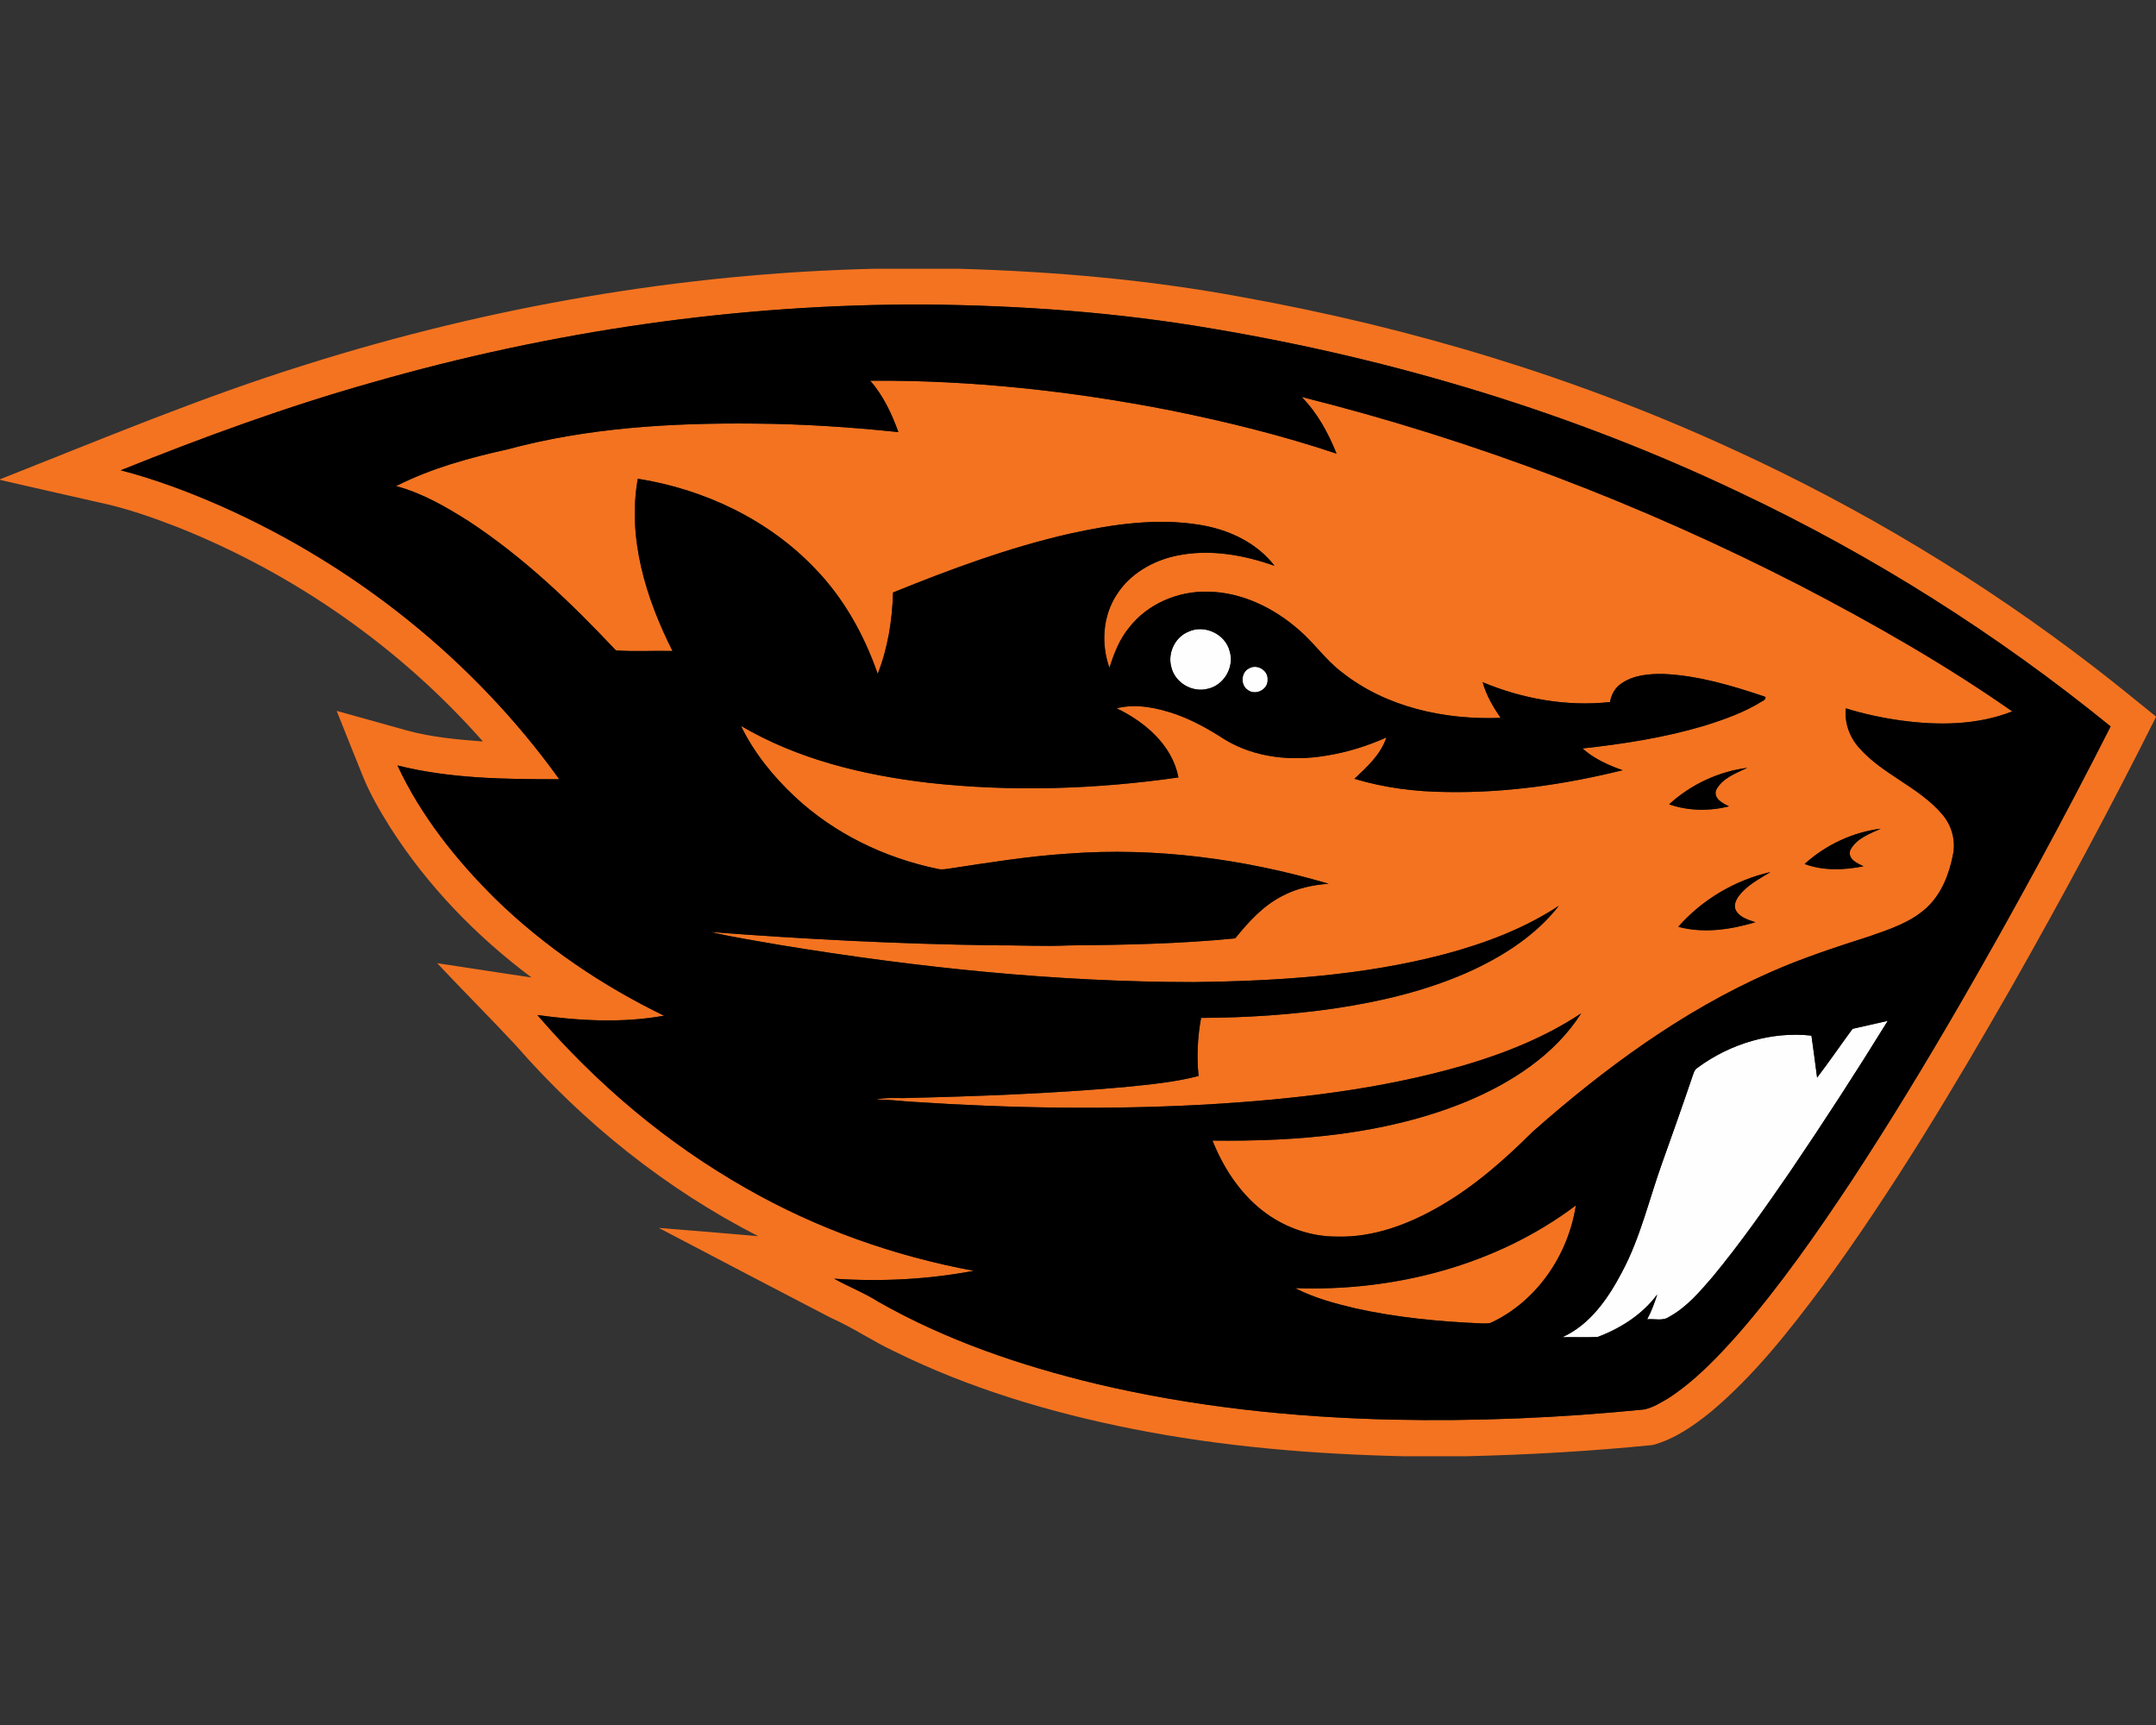
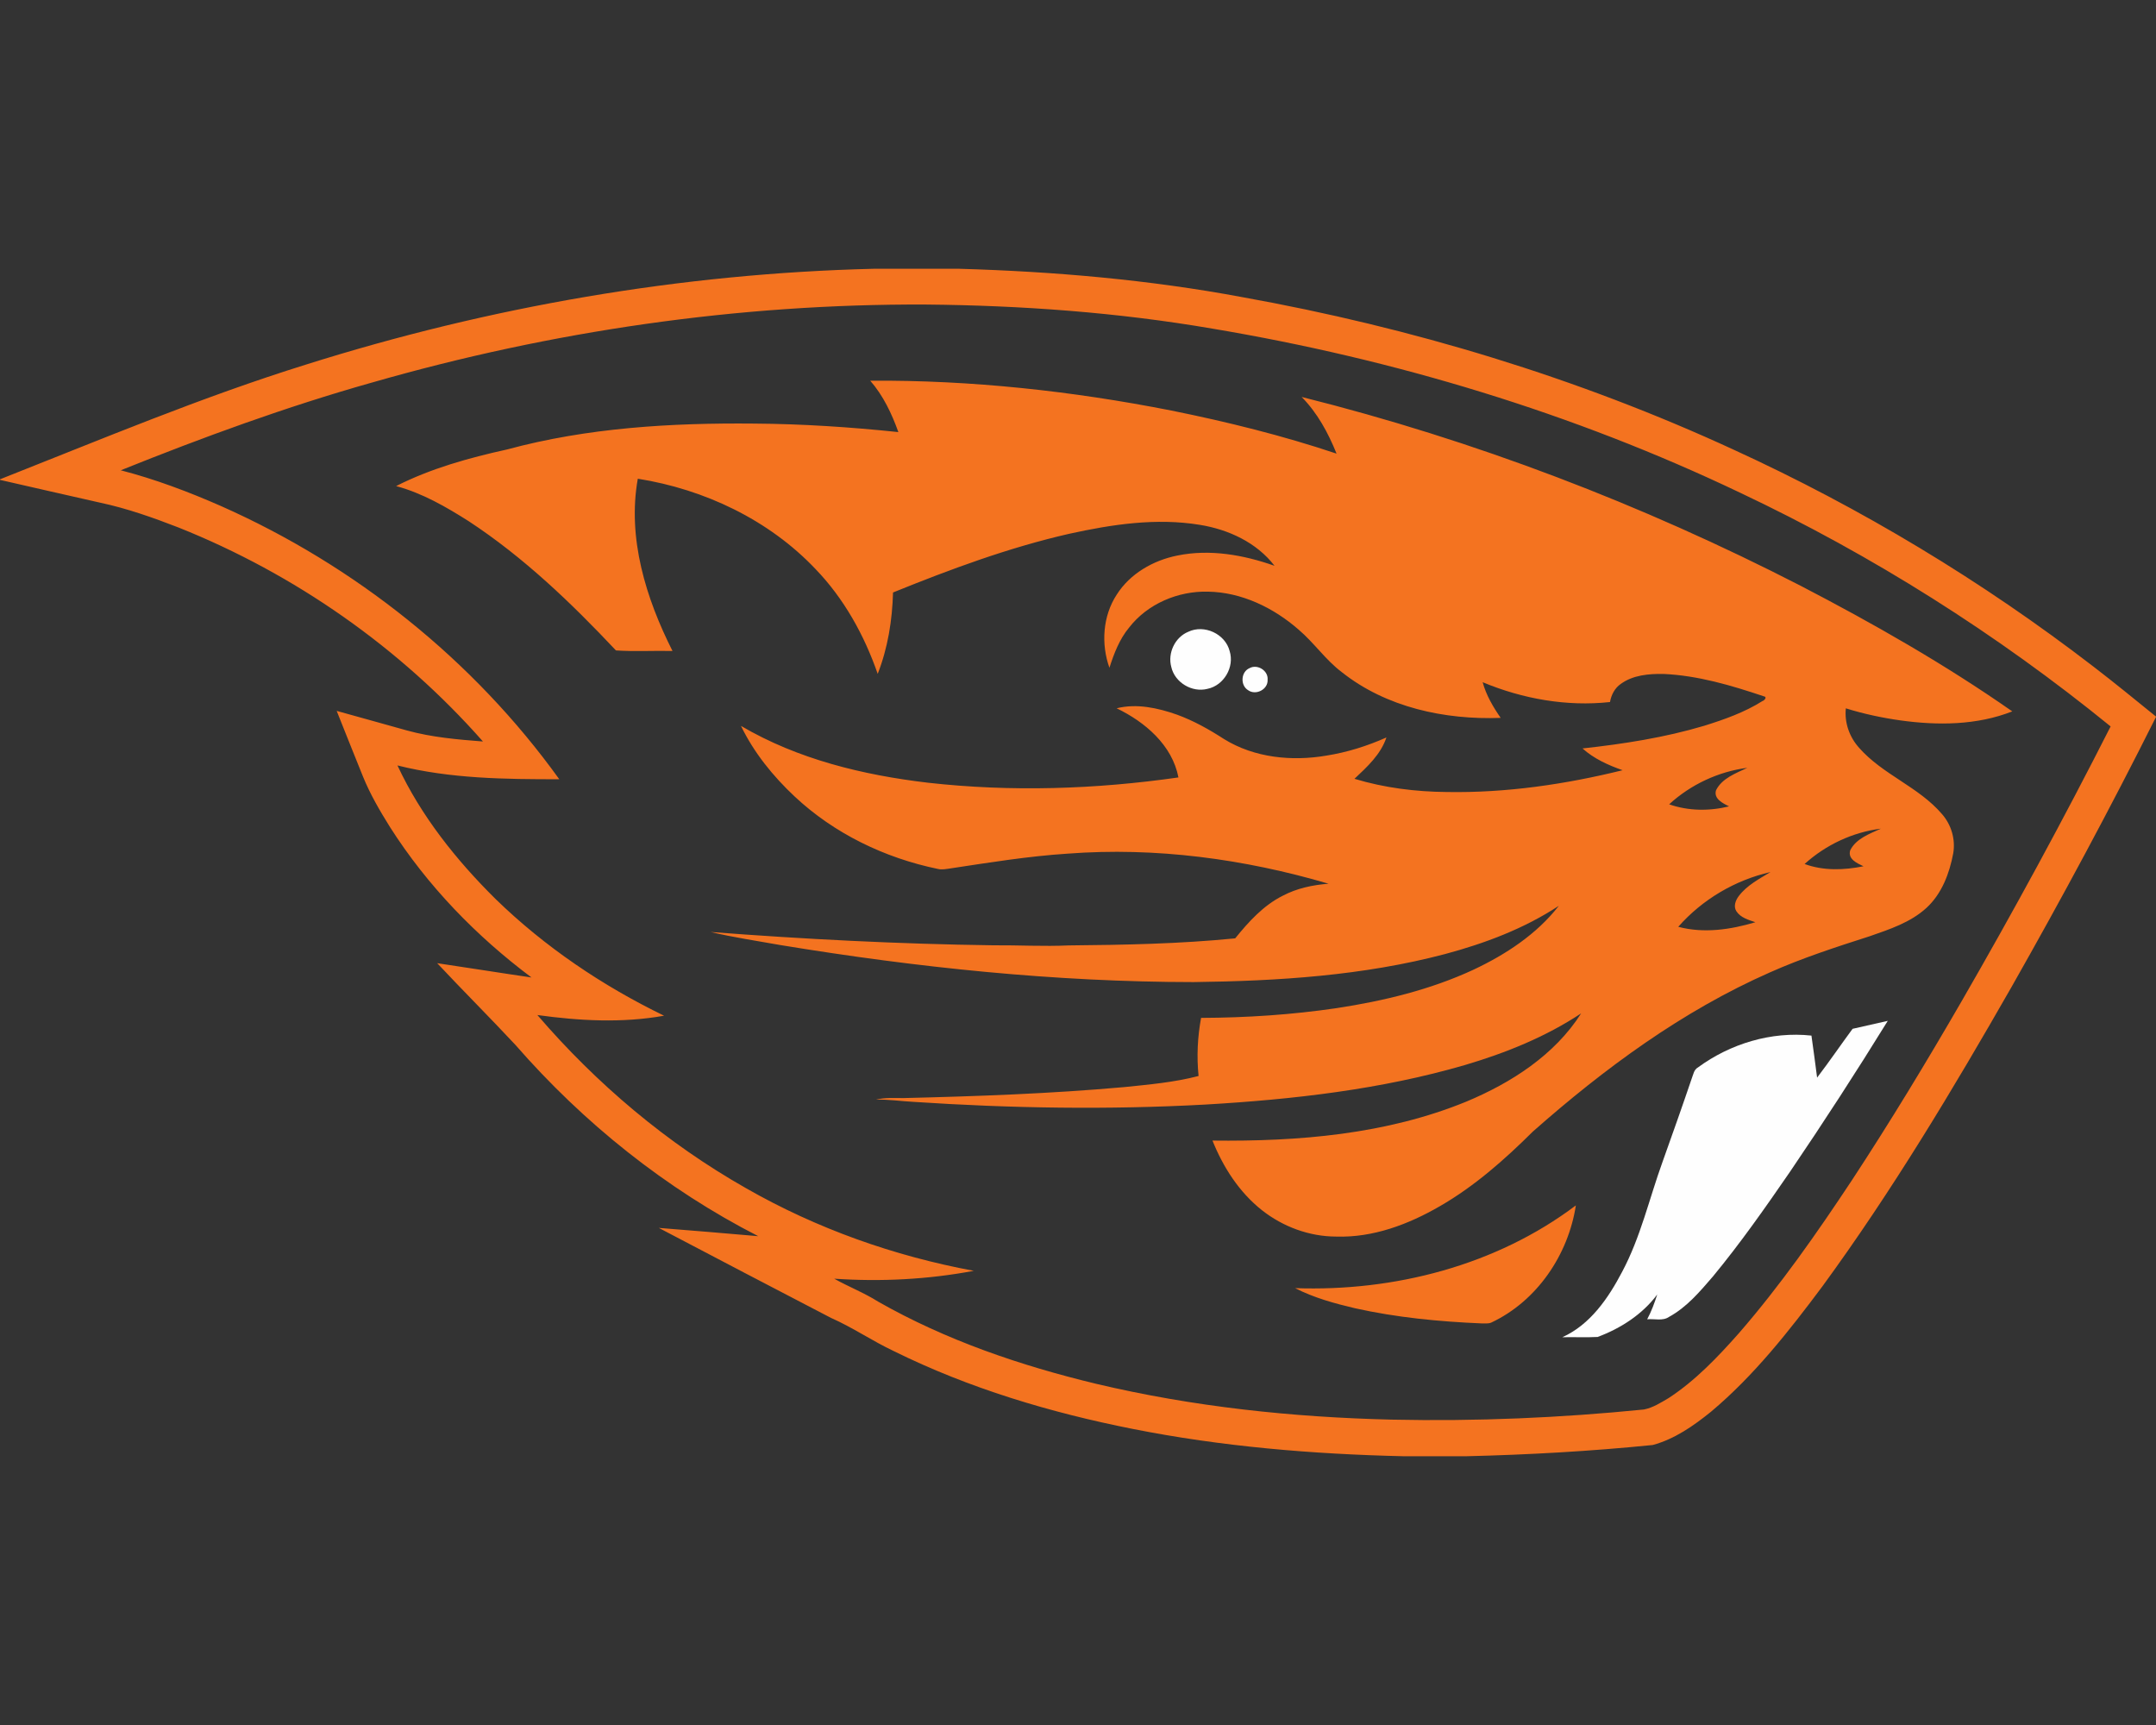
<svg xmlns="http://www.w3.org/2000/svg" height="1600px" style="shape-rendering:geometricPrecision; text-rendering:geometricPrecision; image-rendering:optimizeQuality; fill-rule:evenodd; clip-rule:evenodd" version="1.1" viewBox="0 0 2000 1600" width="2000px">
  <rect x="0" y="0" width="2000" height="1600" fill="#333333" stroke="none" />
  <defs>
    <style type="text/css">
   
    .fil2 {fill:black;fill-rule:nonzero}
    .fil1 {fill:#F47320;fill-rule:nonzero}
    .fil0 {fill:#FEFEFE;fill-rule:nonzero}
   
  </style>
  </defs>
  <g id="Capa_x0020_1">
    <g id="Oregon_x0020_State_x0020_Beavers.cdr">
      <path class="fil0" d="M1102.22 586.03c14.88,-7.17 34.46,1.93 38.48,17.95 4.59,14.81 -5.4,31.81 -20.57,34.94 -14.31,3.72 -30.39,-5.86 -33.61,-20.34 -3.47,-12.8 3.36,-27.45 15.7,-32.55zm616.32 368.23c10.86,-2.45 21.74,-4.93 32.63,-7.38 -29.22,47.34 -59.49,94.03 -90.73,140.04 -22.79,33.12 -45.9,66.12 -71.53,97.14 -12,13.91 -24.17,28.42 -40.55,37.34 -5.93,4.19 -13.65,1.58 -20.36,2.3 3.89,-7.34 6.81,-15.11 9.33,-23.02 -13.78,18.49 -33.92,31.44 -55.3,39.4 -10.9,0.55 -21.86,0 -32.76,0.24 25.95,-11.67 42.77,-36.36 55.55,-60.77 17.13,-32.16 25.13,-67.93 37.46,-101.98 9.21,-25.76 18.35,-51.56 27.14,-77.49 1.4,-3.51 1.94,-7.85 5.54,-9.9 30.01,-22.08 68.17,-33.7 105.42,-29.63 1.72,12.99 3.68,25.95 5.25,38.98 11.32,-14.83 21.84,-30.26 32.91,-45.27zm-559.45 -334.52c7.28,-4.06 17.52,2.25 16.8,10.65 0.62,8.98 -10.83,14.94 -18.03,9.82 -7.47,-4.46 -6.83,-17.01 1.23,-20.47z" />
      <path class="fil1" d="M807.26 353.1c93.76,-0.63 187.43,9.61 279.36,27.7 51.75,10.46 103.13,23.18 153.23,39.96 -7.72,-19.19 -17.76,-37.76 -32.38,-52.57 160.3,40.11 315.66,99.53 462.62,175 67.64,35.12 134.06,72.96 196.58,116.64 -32.81,12.95 -69.13,13.16 -103.64,8.38 -17.17,-2.41 -34.18,-6.05 -50.74,-11.2 -1.41,13.34 3.37,26.69 12.28,36.58 21.91,24.95 55.3,36.19 76.89,61.48 8.65,9.84 12.66,23.38 10.46,36.34 -3.48,18.64 -10.59,37.6 -24.87,50.7 -14.76,13.53 -34.23,19.86 -52.79,26.33 -31.19,10.01 -62.41,20.13 -92.38,33.48 -81.29,35.81 -153.58,89.06 -219.89,147.6 -26.16,25.99 -54.1,50.71 -86.2,69.21 -29.08,16.87 -62.08,29.35 -96.17,28.23 -24.95,0 -49.57,-9.1 -69.08,-24.53 -21,-16.63 -35.92,-39.83 -45.78,-64.51 79.62,0.94 161.21,-5.69 235.58,-36.19 41.58,-17.39 81.78,-43.13 106.41,-81.8 -32.93,21.82 -69.93,36.7 -107.68,47.88 -78.16,22.79 -159.56,31.93 -240.61,36.68 -90.29,4.97 -180.83,3.49 -271.03,-2.48 -11.62,-0.61 -23.18,-2.37 -34.84,-2.08 8.3,-1.98 16.83,-1.45 25.29,-1.43 68.38,-1.65 136.79,-4.09 204.95,-10.18 23.12,-2.37 46.44,-4.41 69.02,-10.31 -1.82,-17.93 -0.97,-36.17 2.33,-53.88 42.1,-0.17 84.25,-2.92 125.92,-9.08 43.43,-6.63 86.69,-17.02 126.69,-35.58 29.97,-14.1 58.71,-32.91 79.26,-59.3 -32.12,21.16 -68.55,34.83 -105.52,44.74 -76,20.08 -155.01,25.04 -233.33,26.01 -128.41,-0.09 -256.55,-13.52 -383.18,-34.33 -21.63,-3.87 -43.43,-7.09 -64.82,-12.13 87.19,6.67 174.6,11.14 262.03,12.34 23.4,-0.19 46.79,1.19 70.16,0.11 51.51,-0.47 103.13,-1.46 154.43,-6.56 12.44,-15.37 26.14,-30.52 44.1,-39.51 13.1,-6.95 27.82,-10.02 42.52,-11.16 -78.28,-23.02 -160.52,-34.09 -242.05,-27.89 -36.61,2.37 -72.85,8.27 -109.08,13.75 -3.75,0.51 -7.6,1.36 -11.36,0.41 -49.17,-10.14 -96.17,-32.79 -132.91,-67.28 -20.03,-18.8 -37.67,-40.56 -49.68,-65.38 52.72,30.99 113.27,45.63 173.53,52.72 77.2,8.66 155.45,6.1 232.29,-4.91 -5.77,-30.03 -31,-51.45 -57.33,-64.13 18.63,-4.67 38.18,-0.34 55.9,5.87 15.53,5.65 30.01,13.79 43.85,22.75 28.04,17.31 62.75,20.74 94.77,15.28 19.24,-3.03 37.97,-8.93 55.75,-16.85 -5.27,15.77 -17.89,27.3 -29.66,38.35 27.71,8.38 56.72,12 85.63,12.25 54.97,0.95 109.83,-7.07 163.12,-20.21 -13.32,-4.68 -26.61,-10.67 -37.19,-20.19 38.07,-4.19 76.13,-10.07 112.91,-21.04 18.69,-5.84 37.38,-12.44 54.03,-22.94 1.86,-0.5 4.68,-3.95 1.17,-4.4 -30.1,-10.11 -61.04,-19.3 -92.96,-20.72 -13.61,-0.23 -28.36,0.99 -39.72,9.29 -5.57,3.87 -8.8,10.18 -9.93,16.76 -40.1,4.38 -81.05,-2.92 -118.14,-18.39 3.29,12.04 9.66,22.88 16.72,33.08 -51.78,1.95 -106.17,-9.67 -147.42,-42.45 -15.07,-11.35 -25.7,-27.26 -40.03,-39.41 -23.23,-20.32 -52.86,-34.71 -84.12,-35.22 -27.7,-0.68 -56,11.22 -73.12,33.32 -8.98,10.83 -14.01,24.08 -18.25,37.29 -7.87,-22.06 -6.24,-47.96 6.73,-67.79 12.36,-19.54 33.89,-31.83 56.22,-36.3 30.18,-6.2 61.5,-0.64 90.2,9.5 -16.57,-21.65 -42.88,-33.75 -69.3,-37.99 -40.44,-6.66 -81.64,-0.4 -121.24,8.32 -56.07,12.79 -110.14,32.89 -163.35,54.42 -0.69,25.71 -4.8,51.47 -14.22,75.49 -12.44,-35.85 -31.24,-69.82 -57.71,-97.25 -43.29,-45.67 -103.07,-73.97 -164.83,-83.75 -9.84,55.07 7.54,110.94 32.19,159.77 -17.46,-0.4 -35.11,0.7 -52.47,-0.51 -41.5,-44.11 -85.65,-86.41 -136.44,-119.77 -21.12,-13.39 -43.17,-26.15 -67.49,-32.67 32.36,-16.41 67.6,-26.18 102.9,-33.95 74.52,-20.19 152.29,-24.76 229.16,-24.02 44.72,0.29 89.38,3.24 133.86,7.89 -6.13,-17.12 -14.05,-33.9 -26.11,-47.68zm394.16 841.69c91.77,3.3 186.47,-20.99 260.42,-76.74 -7.03,45.86 -36.13,88.87 -78.62,108.76 -2.82,1.13 -5.97,0.6 -8.91,0.7 -39.35,-1.67 -78.74,-5.46 -117.25,-14.03 -19.05,-4.49 -38.16,-9.69 -55.64,-18.69zm-391.16 -945.5l79.49 0c88.03,2.54 176.07,10.14 262.72,26.33 156.99,28.21 310.98,74.69 455.89,141.54 118.31,54.2 230.48,121.78 333.61,201.13 19.66,15.08 38.79,30.77 58.03,46.34l0 0.36c-42.35,84.66 -87.24,168.04 -133.95,250.35 -54.37,95.09 -110.79,189.25 -175.47,277.74 -31.05,41.59 -63.49,82.88 -103.43,116.38 -16.15,13.06 -33.77,25.39 -54.05,30.83 -57.44,5.78 -115.11,9.04 -172.82,10.42l-58.42 0c-84.21,-1.93 -168.51,-8.93 -251.2,-25.36 -76.31,-15.13 -151.63,-37.6 -221.5,-72.14 -19.91,-9.38 -38.13,-21.91 -58.26,-30.8 -53.35,-27.66 -106.56,-55.58 -159.77,-83.49 30.77,2.41 61.52,5.01 92.26,7.68 -85.68,-43.81 -162.1,-105.01 -225.3,-177.46 -23.83,-25.57 -48.63,-50.24 -72.54,-75.76 29.18,4.29 58.3,9.01 87.49,13.26 -51.35,-38.41 -96.74,-85.27 -131.24,-139.47 -9.4,-15.04 -18.39,-30.43 -25.08,-46.88 -8.09,-20.33 -16.42,-40.55 -24.4,-60.92 21.82,5.94 43.55,12.21 65.35,18.2 22.92,6.3 46.71,8.35 70.33,10.18 -76.8,-87.09 -174.54,-155.37 -282.31,-198.44 -23.76,-9.23 -47.91,-17.78 -72.89,-23.09 -30.92,-7.07 -61.9,-13.94 -92.8,-21.12l0 -2.67 0.02 2.12c93.95,-37.08 187.2,-76.32 283.73,-106.37 170.28,-53.71 347.93,-84.53 526.51,-88.89zm-465.46 105.61c-79.17,22.33 -156.5,50.65 -232.78,81.31 31.83,8.23 62.71,19.87 92.8,33.08 124.36,55.13 234.48,142.9 313.99,253.48 -50.2,0.04 -101.14,-0.49 -150.11,-12.8 21.82,46.85 54.58,87.87 91.17,124.04 45.61,44.34 98.97,80.34 156.15,108.09 -38.79,6.98 -78.65,4.76 -117.52,-0.62 54.92,63.89 120.23,119.07 193.6,160.64 65.36,37.41 137.25,62.89 211.24,76.61 -42.6,8.04 -86.28,10.24 -129.5,7.3 13.35,7.49 27.71,13.02 40.68,21.23 63.02,35.89 132.32,59.45 202.64,76.34 89.76,21.25 181.97,31 274.1,33.16 78.01,1.69 156.13,-1.63 233.76,-9.42 8.38,-1.65 15.72,-6.41 22.98,-10.66 24.78,-16.22 45.39,-37.89 64.93,-59.94 38.58,-44.4 72.3,-92.72 104.76,-141.71 35.58,-54.19 69.19,-109.66 101.67,-165.8 48.43,-83.88 94.73,-169.04 138.54,-255.45 -105.35,-85.74 -221.01,-158.8 -343.81,-216.83 -154.81,-73.86 -320.57,-123.81 -489.6,-152.17 -87.75,-15.05 -176.85,-21.5 -265.82,-22.32 -173.61,-0.75 -347.09,24.5 -513.87,72.44zm1203.58 391.13c17.76,6.24 37.38,6.41 55.56,1.9 -5.72,-2.79 -14.56,-7.11 -12.05,-15 5.61,-11.15 18.42,-15.7 29.04,-20.76 -26.9,3.49 -52.59,15.55 -72.55,33.86zm125.65 55.35c17.46,6.45 36.64,5.75 54.63,2.11 -5.87,-2.75 -14.84,-6.67 -12.32,-14.81 5.42,-10.88 18.01,-15.31 28.44,-20.07 -26.24,3.28 -51.21,15.07 -70.75,32.77zm-117.21 58.26c23.62,6.31 48.53,2.66 71.56,-4.25 -6.41,-2.16 -13.76,-4.19 -17.67,-10.23 -2.9,-4.53 -0.68,-10.22 2.3,-14.09 7.54,-9.97 18.9,-15.81 29.36,-22.2 -32.85,7.45 -63.3,25.48 -85.55,50.77z" />
-       <path class="fil2" d="M344.8 354.9c166.78,-47.94 340.26,-73.19 513.87,-72.44 88.97,0.82 178.07,7.27 265.82,22.32 169.03,28.36 334.79,78.31 489.6,152.17 122.8,58.03 238.46,131.09 343.81,216.83 -43.81,86.41 -90.11,171.57 -138.54,255.45 -32.48,56.14 -66.09,111.61 -101.67,165.8 -32.46,48.99 -66.18,97.31 -104.76,141.71 -19.54,22.05 -40.15,43.72 -64.93,59.94 -7.26,4.25 -14.6,9.01 -22.98,10.66 -77.63,7.79 -155.75,11.11 -233.76,9.42 -92.13,-2.16 -184.34,-11.91 -274.1,-33.16 -70.32,-16.89 -139.62,-40.45 -202.64,-76.34 -12.97,-8.21 -27.33,-13.74 -40.68,-21.23 43.22,2.94 86.9,0.74 129.5,-7.3 -73.99,-13.72 -145.88,-39.2 -211.24,-76.61 -73.37,-41.57 -138.68,-96.75 -193.6,-160.64 38.87,5.38 78.73,7.6 117.52,0.62 -57.18,-27.75 -110.54,-63.75 -156.15,-108.09 -36.59,-36.17 -69.35,-77.19 -91.17,-124.04 48.97,12.31 99.91,12.84 150.11,12.8 -79.51,-110.58 -189.63,-198.35 -313.99,-253.48 -30.09,-13.21 -60.97,-24.85 -92.8,-33.08 76.28,-30.66 153.61,-58.98 232.78,-81.31zm1212.02 504.74c22.25,-25.29 52.7,-43.32 85.55,-50.77 -10.46,6.39 -21.82,12.23 -29.36,22.2 -2.98,3.87 -5.2,9.56 -2.3,14.09 3.91,6.04 11.26,8.07 17.67,10.23 -23.03,6.91 -47.94,10.56 -71.56,4.25zm117.21 -58.26c19.54,-17.7 44.51,-29.49 70.75,-32.77 -10.43,4.76 -23.02,9.19 -28.44,20.07 -2.52,8.14 6.45,12.06 12.32,14.81 -17.99,3.64 -37.17,4.34 -54.63,-2.11zm-125.65 -55.35c19.96,-18.31 45.65,-30.37 72.55,-33.86 -10.62,5.06 -23.43,9.61 -29.04,20.76 -2.51,7.89 6.33,12.21 12.05,15 -18.18,4.51 -37.8,4.34 -55.56,-1.9zm-741.12 -392.93l0 0c12.06,13.78 19.98,30.56 26.11,47.68 -44.48,-4.65 -89.14,-7.6 -133.86,-7.89 -76.87,-0.74 -154.64,3.83 -229.16,24.02 -35.3,7.77 -70.54,17.54 -102.9,33.95 24.32,6.52 46.37,19.28 67.49,32.67 50.79,33.36 94.94,75.66 136.44,119.77 17.36,1.21 35.01,0.11 52.47,0.51 -24.65,-48.83 -42.03,-104.7 -32.19,-159.77 61.76,9.78 121.54,38.08 164.83,83.75 26.47,27.43 45.27,61.4 57.71,97.25 9.42,-24.02 13.53,-49.78 14.22,-75.49 53.21,-21.53 107.28,-41.63 163.35,-54.42 39.6,-8.72 80.8,-14.98 121.24,-8.32 26.42,4.24 52.73,16.34 69.3,37.99 -28.7,-10.14 -60.02,-15.7 -90.2,-9.5 -22.33,4.47 -43.86,16.76 -56.22,36.3 -12.97,19.83 -14.6,45.73 -6.73,67.79 4.24,-13.21 9.27,-26.46 18.25,-37.29 17.12,-22.1 45.42,-34 73.12,-33.32 31.26,0.51 60.89,14.9 84.12,35.22 14.33,12.15 24.96,28.06 40.03,39.41 41.25,32.78 95.64,44.4 147.42,42.45 -7.06,-10.2 -13.43,-21.04 -16.72,-33.08 37.09,15.47 78.04,22.77 118.14,18.39 1.13,-6.58 4.36,-12.89 9.93,-16.76 11.36,-8.3 26.11,-9.52 39.72,-9.29 31.92,1.42 62.86,10.61 92.96,20.72 3.51,0.45 0.69,3.9 -1.17,4.4 -16.65,10.5 -35.34,17.1 -54.03,22.94 -36.78,10.97 -74.84,16.85 -112.91,21.04 10.58,9.52 23.87,15.51 37.19,20.19 -53.29,13.14 -108.15,21.16 -163.12,20.21 -28.91,-0.25 -57.92,-3.87 -85.63,-12.25 11.77,-11.05 24.39,-22.58 29.66,-38.35 -17.78,7.92 -36.51,13.82 -55.75,16.85 -32.02,5.46 -66.73,2.03 -94.77,-15.28 -13.84,-8.96 -28.32,-17.1 -43.85,-22.75 -17.72,-6.21 -37.27,-10.54 -55.9,-5.87 26.33,12.68 51.56,34.1 57.33,64.13 -76.84,11.01 -155.09,13.57 -232.29,4.91 -60.26,-7.09 -120.81,-21.73 -173.53,-52.72 12.01,24.82 29.65,46.58 49.68,65.38 36.74,34.49 83.74,57.14 132.91,67.28 3.76,0.95 7.61,0.1 11.36,-0.41 36.23,-5.48 72.47,-11.38 109.08,-13.75 81.53,-6.2 163.77,4.87 242.05,27.89 -14.7,1.14 -29.42,4.21 -42.52,11.16 -17.96,8.99 -31.66,24.14 -44.1,39.51 -51.3,5.1 -102.92,6.09 -154.43,6.56 -23.37,1.08 -46.76,-0.3 -70.16,-0.11 -87.43,-1.2 -174.84,-5.67 -262.03,-12.34 21.39,5.04 43.19,8.26 64.82,12.13 126.63,20.81 254.77,34.24 383.18,34.33 78.32,-0.97 157.33,-5.93 233.33,-26.01 36.97,-9.91 73.4,-23.58 105.52,-44.74 -20.55,26.39 -49.29,45.2 -79.26,59.3 -40,18.56 -83.26,28.95 -126.69,35.58 -41.67,6.16 -83.82,8.91 -125.92,9.08 -3.3,17.71 -4.15,35.95 -2.33,53.88 -22.58,5.9 -45.9,7.94 -69.02,10.31 -68.16,6.09 -136.57,8.53 -204.95,10.18 -8.46,-0.02 -16.99,-0.55 -25.29,1.43 11.66,-0.29 23.22,1.47 34.84,2.08 90.2,5.97 180.74,7.45 271.03,2.48 81.05,-4.75 162.45,-13.89 240.61,-36.68 37.75,-11.18 74.75,-26.06 107.68,-47.88 -24.63,38.67 -64.83,64.41 -106.41,81.8 -74.37,30.5 -155.96,37.13 -235.58,36.19 9.86,24.68 24.78,47.88 45.78,64.51 19.51,15.43 44.13,24.53 69.08,24.53 34.09,1.12 67.09,-11.36 96.17,-28.23 32.1,-18.5 60.04,-43.22 86.2,-69.21 66.31,-58.54 138.6,-111.79 219.89,-147.6 29.97,-13.35 61.19,-23.47 92.38,-33.48 18.56,-6.47 38.03,-12.8 52.79,-26.33 14.28,-13.1 21.39,-32.06 24.87,-50.7 2.2,-12.96 -1.81,-26.5 -10.46,-36.34 -21.59,-25.29 -54.98,-36.53 -76.89,-61.48 -8.91,-9.89 -13.69,-23.24 -12.28,-36.58 16.56,5.15 33.57,8.79 50.74,11.2 34.51,4.78 70.83,4.57 103.64,-8.38 -62.52,-43.68 -128.94,-81.52 -196.58,-116.64 -146.96,-75.47 -302.32,-134.89 -462.62,-175 14.62,14.81 24.66,33.38 32.38,52.57 -50.1,-16.78 -101.48,-29.5 -153.23,-39.96 -91.93,-18.09 -185.6,-28.33 -279.36,-27.7zm294.96 232.93l0 0c-12.34,5.1 -19.17,19.75 -15.7,32.55 3.22,14.48 19.3,24.06 33.61,20.34 15.17,-3.13 25.16,-20.13 20.57,-34.94 -4.02,-16.02 -23.6,-25.12 -38.48,-17.95zm56.87 33.71l0 0c-8.06,3.46 -8.7,16.01 -1.23,20.47 7.2,5.12 18.65,-0.84 18.03,-9.82 0.72,-8.4 -9.52,-14.71 -16.8,-10.65zm559.45 334.52l0 0c-11.07,15.01 -21.59,30.44 -32.91,45.27 -1.57,-13.03 -3.53,-25.99 -5.25,-38.98 -37.25,-4.07 -75.41,7.55 -105.42,29.63 -3.6,2.05 -4.14,6.39 -5.54,9.9 -8.79,25.93 -17.93,51.73 -27.14,77.49 -12.33,34.05 -20.33,69.82 -37.46,101.98 -12.78,24.41 -29.6,49.1 -55.55,60.77 10.9,-0.24 21.86,0.31 32.76,-0.24 21.38,-7.96 41.52,-20.91 55.3,-39.4 -2.52,7.91 -5.44,15.68 -9.33,23.02 6.71,-0.72 14.43,1.89 20.36,-2.3 16.38,-8.92 28.55,-23.43 40.55,-37.34 25.63,-31.02 48.74,-64.02 71.53,-97.14 31.24,-46.01 61.51,-92.7 90.73,-140.04 -10.89,2.45 -21.77,4.93 -32.63,7.38zm-517.12 240.53l0 0c17.48,9 36.59,14.2 55.64,18.69 38.51,8.57 77.9,12.36 117.25,14.03 2.94,-0.1 6.09,0.43 8.91,-0.7 42.49,-19.89 71.59,-62.9 78.62,-108.76 -73.95,55.75 -168.65,80.04 -260.42,76.74z" />
    </g>
  </g>
</svg>